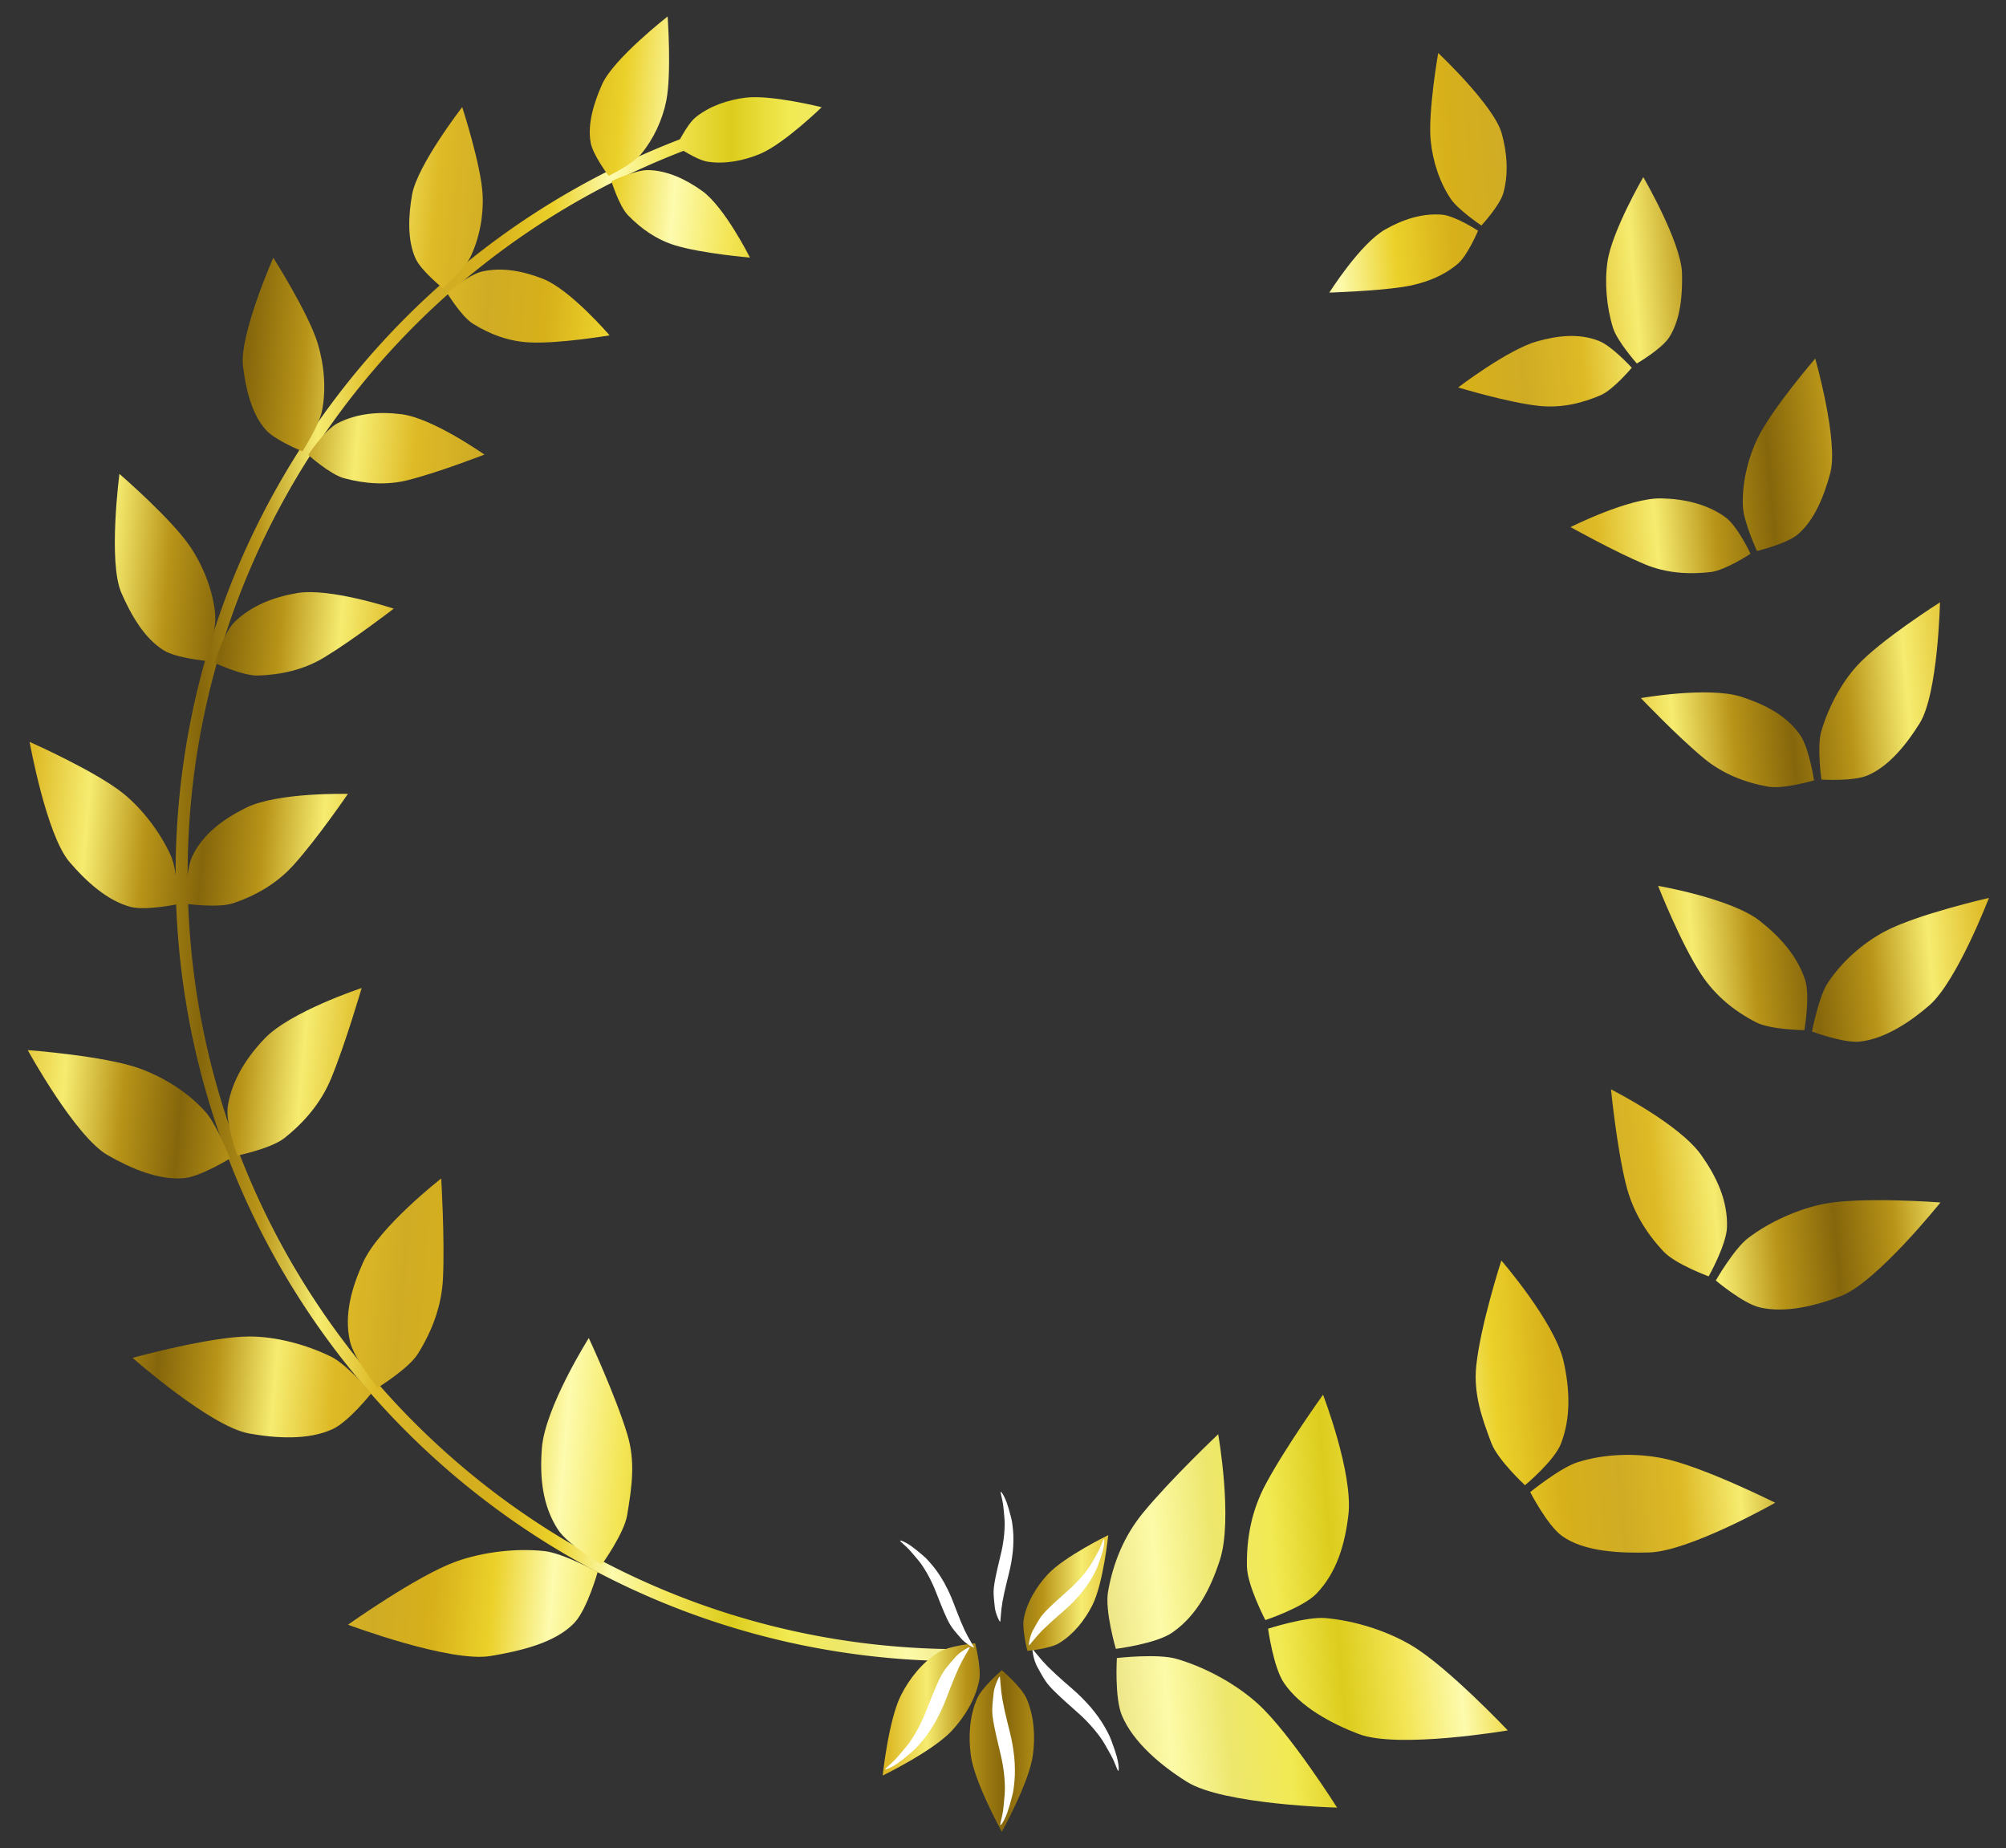
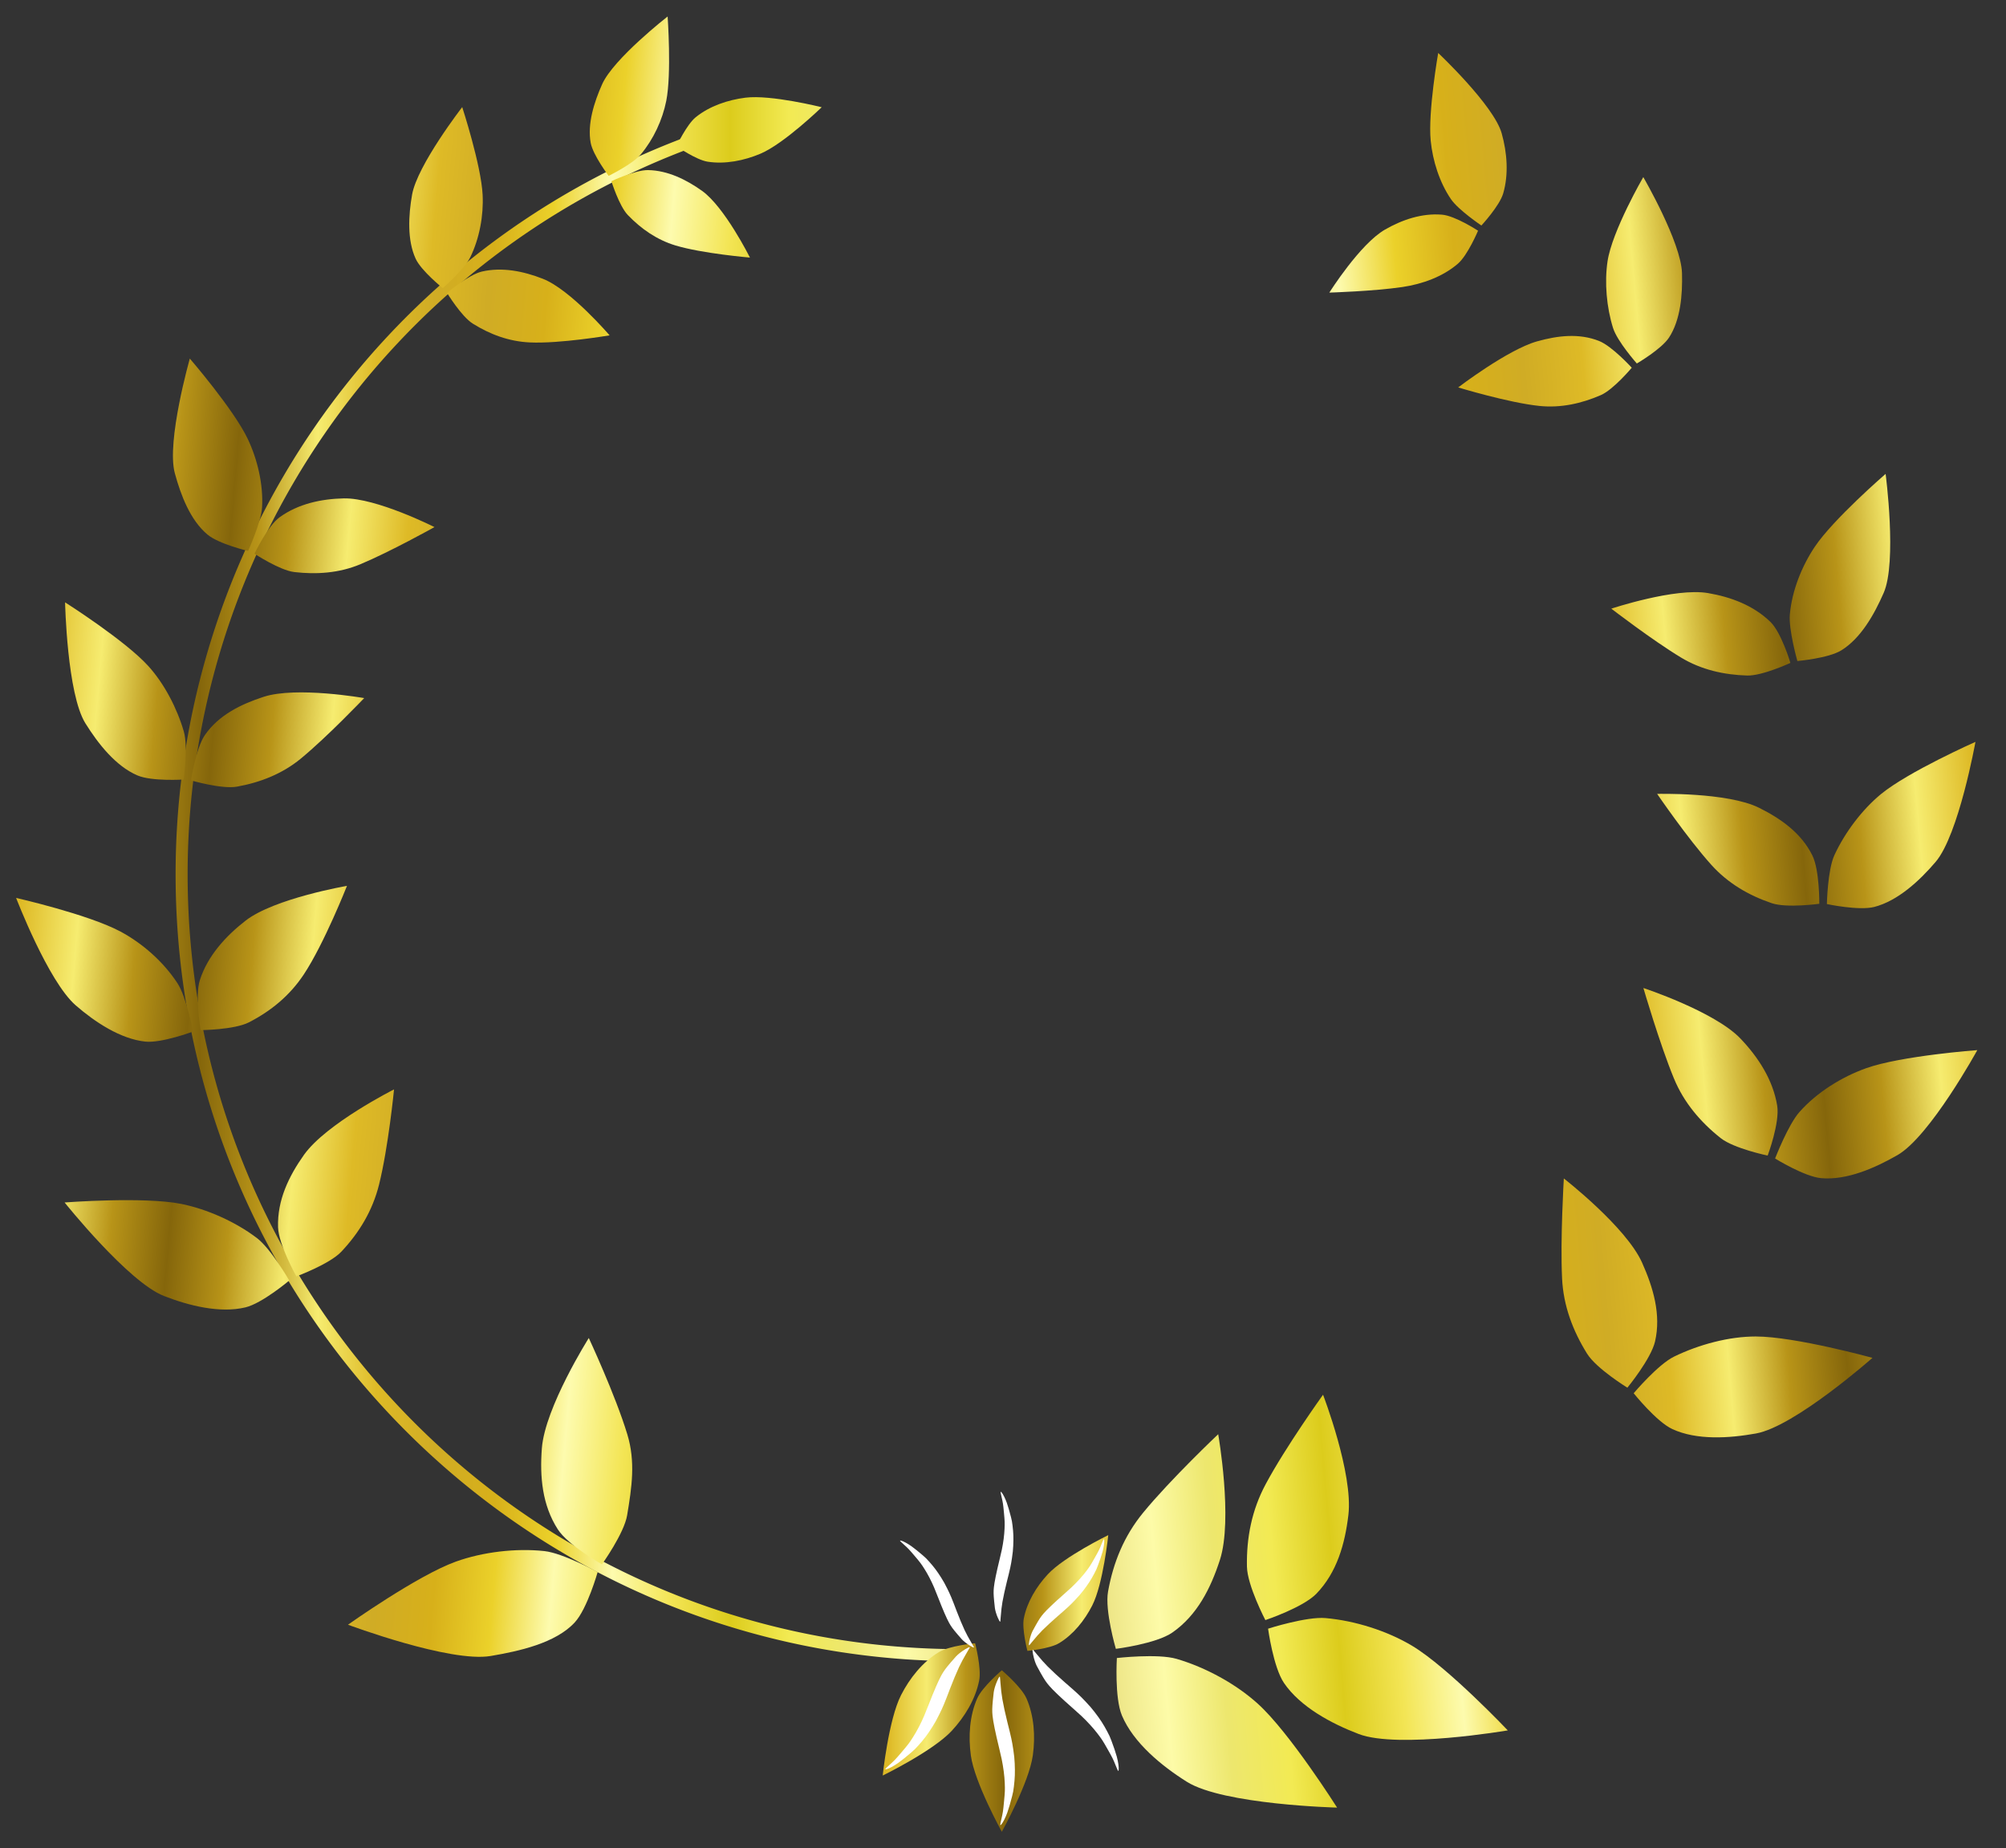
<svg xmlns="http://www.w3.org/2000/svg" xmlns:xlink="http://www.w3.org/1999/xlink" width="610" height="562" viewBox="0 0 161.396 148.696" version="1.1" id="svg916">
  <rect x="0" y="0" width="161.396" height="148.696" fill="#333333" stroke="none" />
  <title id="title1209">Gold Laurel Wreath</title>
  <defs id="defs910">
    <linearGradient id="linearGradient1093">
      <stop stop-color="#c4b81a" offset="0" id="stop1063" />
      <stop stop-color="#ebe281" offset="0.071" id="stop1065" />
      <stop stop-color="#fdfba8" offset="0.143" id="stop1067" />
      <stop stop-color="#ede76e" offset="0.214" id="stop1069" />
      <stop stop-color="#f2ea53" offset="0.286" id="stop1071" />
      <stop stop-color="#dccc1c" offset="0.357" id="stop1073" />
      <stop stop-color="#f3e555" offset="0.429" id="stop1075" />
      <stop stop-color="#fdfbae" offset="0.5" id="stop1077" />
      <stop stop-color="#ebd12a" offset="0.571" id="stop1079" />
      <stop stop-color="#d7b01a" offset="0.643" id="stop1081" />
      <stop stop-color="#d0ac25" offset="0.714" id="stop1083" />
      <stop stop-color="#deba26" offset="0.786" id="stop1085" />
      <stop stop-color="#f6ec70" offset="0.857" id="stop1087" />
      <stop stop-color="#b89418" offset="0.929" id="stop1089" />
      <stop stop-color="#85660b" offset="1" id="stop1091" />
    </linearGradient>
    <linearGradient spreadMethod="reflect" gradientUnits="userSpaceOnUse" y2="123.3" x2="101.765" y1="123.3" x1="65.471" id="linearGradient1139" xlink:href="#linearGradient1093" />
  </defs>
  <g style="fill:url(#linearGradient1139);fill-opacity:1;stroke-width:0.833" transform="matrix(1.2,0,0,1.2,-41.319,-74.356)" id="g3702">
    <g style="fill:url(#linearGradient1139);fill-opacity:1;stroke-width:0.546" id="g3236" transform="matrix(1.524,0,0,1.528,-107.26,-66.499)">
      <g style="fill:url(#linearGradient1139);fill-opacity:1;stroke-width:0.546" id="g3150">
        <path style="color:#000000;font-style:normal;font-variant:normal;font-weight:normal;font-stretch:normal;font-size:medium;line-height:normal;font-family:sans-serif;font-variant-ligatures:normal;font-variant-position:normal;font-variant-caps:normal;font-variant-numeric:normal;font-variant-alternates:normal;font-feature-settings:normal;text-indent:0;text-align:start;text-decoration:none;text-decoration-line:none;text-decoration-style:solid;text-decoration-color:#000000;letter-spacing:normal;word-spacing:normal;text-transform:none;writing-mode:lr-tb;direction:ltr;text-orientation:mixed;dominant-baseline:auto;baseline-shift:baseline;text-anchor:start;white-space:normal;shape-padding:0;clip-rule:nonzero;display:inline;overflow:visible;visibility:visible;opacity:1;isolation:auto;mix-blend-mode:normal;color-interpolation:sRGB;color-interpolation-filters:linearRGB;solid-color:#000000;solid-opacity:1;vector-effect:none;fill:url(#linearGradient1139);fill-opacity:1;fill-rule:nonzero;stroke:none;stroke-width:0.289;stroke-linecap:round;stroke-linejoin:round;stroke-miterlimit:4;stroke-dasharray:none;stroke-dashoffset:0;stroke-opacity:1;paint-order:stroke markers fill;color-rendering:auto;image-rendering:auto;shape-rendering:auto;text-rendering:auto;enable-background:accumulate" d="m 123.107,90.12 a 0.265,0.265 0 0 0 -0.096,0.018 c -13.427,5.079 -22.311,17.939 -22.311,32.295 0,19.066 15.462,34.528 34.528,34.528 a 0.265,0.265 0 1 0 0,-0.529 c -18.78,1e-5 -33.999,-15.219 -33.999,-33.999 1e-5,-14.137 8.746,-26.798 21.969,-31.8 a 0.265,0.265 0 0 0 -0.091,-0.513 z" id="path2979" />
        <g style="fill:url(#linearGradient1139);fill-opacity:1;stroke-width:0.546" id="g5350" transform="rotate(5,114.433,123.398)">
          <path style="opacity:1;fill:url(#linearGradient1139);fill-opacity:1;stroke:none;stroke-width:0.105;stroke-linecap:round;stroke-linejoin:round;stroke-miterlimit:4;stroke-dasharray:none;stroke-opacity:1;paint-order:stroke markers fill" d="m 125.814,162.542 c 0,0 4.973,-0.56 6.489,-1.706 1.051,-0.794 2.187,-1.906 2.589,-3.14 0.263,-0.808 0.003,-2.537 0.003,-2.537 0,0 -1.808,-0.048 -2.617,0.267 -1.235,0.481 -2.507,1.323 -3.395,2.282 -1.281,1.383 -3.068,4.834 -3.068,4.834 0,0 -5e-5,-1e-5 -5e-5,-1e-5 m 3.783,-16.777 c 0,0 -0.329,3.77 0.408,5.505 0.511,1.203 1.208,2.329 2.359,2.987 0.753,0.431 2.54,0.497 2.54,0.497 0,0 0.346,-1.714 0.123,-2.534 -0.34,-1.252 -0.915,-2.369 -1.837,-3.31 -1.33,-1.357 -3.593,-3.146 -3.593,-3.146 0,0 5e-5,1e-5 5e-5,1e-5" id="path3009" />
          <path style="opacity:1;fill:url(#linearGradient1139);fill-opacity:1;stroke:none;stroke-width:0.105;stroke-linecap:round;stroke-linejoin:round;stroke-miterlimit:4;stroke-dasharray:none;stroke-opacity:1;paint-order:stroke markers fill" d="m 118.951,84.253 c 0,0 -2.204,2.044 -2.61,3.21 -0.281,0.809 -0.506,1.797 -0.278,2.609 0.149,0.532 0.913,1.373 0.913,1.373 0,0 1.008,-0.605 1.331,-1.067 0.494,-0.706 0.815,-1.589 0.907,-2.434 0.133,-1.218 -0.263,-3.691 -0.263,-3.691 0,0 0,0 0,0 m 4.529,10.221 c 0,0 -1.3,-2.114 -2.357,-2.734 -0.733,-0.43 -1.58,-0.758 -2.44,-0.698 -0.563,0.039 -1.566,0.626 -1.566,0.626 0,0 0.432,1.052 0.848,1.415 0.636,0.554 1.364,0.971 2.202,1.147 1.209,0.253 3.312,0.245 3.312,0.245 0,0 1e-5,-1e-6 1e-5,-1e-6" id="path3011" />
          <path style="opacity:1;fill:url(#linearGradient1139);fill-opacity:1;stroke:none;stroke-width:0.105;stroke-linecap:round;stroke-linejoin:round;stroke-miterlimit:4;stroke-dasharray:none;stroke-opacity:1;paint-order:stroke markers fill" d="m 118.039,159.822 c 0,0 4.874,0.396 6.547,-0.413 2.8e-4,-1.3e-4 5.1e-4,-7.2e-4 7.7e-4,-8.2e-4 1.16,-0.561 2.459,-1.411 3.08,-2.518 0,0 1.2e-4,-5e-4 1.2e-4,-5e-4 0.407,-0.725 0.489,-2.433 0.489,-2.433 0,0 -5.1e-4,-1.2e-4 -5.1e-4,-1.2e-4 -0.025,-0.006 -1.732,-0.389 -2.561,-0.243 0,0 -6.4e-4,3.6e-4 -6.4e-4,3.6e-4 -1.277,0.226 -2.657,0.797 -3.692,1.548 0,0 -6.7e-4,3e-4 -6.7e-4,3e-4 -1.492,1.084 -3.862,4.059 -3.862,4.059 0,0 3e-5,-3e-5 3e-5,-3e-5 m 6.814,-15.38 c 0,0 -1.028,3.551 -0.651,5.356 0,0 3e-4,6.7e-4 3e-4,6.7e-4 0.262,1.251 0.719,2.459 1.697,3.31 0,0 3.6e-4,6.3e-4 3.6e-4,6.3e-4 0.636,0.553 2.316,0.956 2.342,0.962 0,0 5e-4,1.1e-4 5e-4,1.1e-4 0,0 0.659,-1.577 0.603,-2.407 0,0 1.2e-4,-5e-4 1.2e-4,-5e-4 -0.087,-1.266 -0.427,-2.447 -1.132,-3.525 0,0 -3.6e-4,-6.4e-4 -3.6e-4,-6.4e-4 -1.017,-1.556 -2.86,-3.696 -2.86,-3.696 0,0 0,0 0,0" id="path3013" />
          <path style="opacity:1;fill:url(#linearGradient1139);fill-opacity:1;stroke:none;stroke-width:0.105;stroke-linecap:round;stroke-linejoin:round;stroke-miterlimit:4;stroke-dasharray:none;stroke-opacity:1;paint-order:stroke markers fill" d="m 111.092,155.774 c 0,0 4.618,1.279 6.376,0.82 0,0 6.8e-4,-2.2e-4 6.8e-4,-2.2e-4 1.219,-0.318 2.793,-0.807 3.553,-1.789 0,0 6.6e-4,-3e-4 6.6e-4,-3e-4 0.497,-0.643 0.811,-2.288 0.811,-2.288 -0.022,-0.01 -1.589,-0.696 -2.413,-0.713 -2.8e-4,-1e-5 -8.6e-4,1e-5 -0.001,1e-5 -1.267,-0.026 -2.709,0.277 -3.844,0.801 0,0 -7.2e-4,1.6e-4 -7.2e-4,1.6e-4 -1.637,0.756 -4.482,3.17 -4.482,3.17 0,0 1e-5,1e-5 1e-5,1e-5 m 9.457,-13.454 c 0,0 -1.655,3.198 -1.635,5.001 0,0 1.6e-4,7.2e-4 1.6e-4,7.2e-4 0.013,1.25 0.232,2.478 1.009,3.48 1.8e-4,2.2e-4 7.4e-4,2.3e-4 8.9e-4,4.5e-4 0.505,0.651 2.044,1.351 2.067,1.36 0,0 0.853,-1.434 0.917,-2.244 0,0 -2.9e-4,-6.6e-4 -2.9e-4,-6.6e-4 0.097,-1.237 0.169,-2.371 -0.303,-3.539 0,0 -2.2e-4,-6.9e-4 -2.2e-4,-6.9e-4 -0.68,-1.685 -2.055,-4.058 -2.055,-4.058 0,0 -1e-5,0 -1e-5,0" id="path3015" />
          <path style="opacity:1;fill:url(#linearGradient1139);fill-opacity:1;stroke:none;stroke-width:0.105;stroke-linecap:round;stroke-linejoin:round;stroke-miterlimit:4;stroke-dasharray:none;stroke-opacity:1;paint-order:stroke markers fill" d="m 105.447,150.897 c 0.001,3.2e-4 3.943,1.795 5.715,1.689 0,0 7.3e-4,-8e-5 7.3e-4,-8e-5 1.229,-0.073 2.85,-0.265 3.764,-1.062 0,0 2.8e-4,-4.4e-4 2.8e-4,-4.4e-4 0.598,-0.522 1.219,-2.033 1.219,-2.033 -0.019,-0.012 -1.415,-0.952 -2.201,-1.125 0,0 -7.2e-4,8e-5 -7.2e-4,8e-5 -1.21,-0.266 -2.574,-0.186 -3.746,0.158 0,0 -7.3e-4,5e-5 -7.3e-4,5e-5 -1.69,0.496 -4.75,2.373 -4.75,2.373 0,0 -1e-5,-1e-5 -1e-5,-1e-5 m 11.078,-11.641 c 0,0 -2.102,2.895 -2.342,4.641 0,0 6e-5,7.3e-4 6e-5,7.3e-4 -0.166,1.21 -0.119,2.496 0.434,3.604 0,0 9e-5,7.3e-4 9e-5,7.3e-4 0.36,0.72 1.711,1.657 1.73,1.669 0,0 1.098,-1.209 1.313,-1.973 0,0 2.8e-4,-4.3e-4 2.8e-4,-4.3e-4 0.327,-1.167 0.597,-2.216 0.367,-3.425 0,0 -9e-5,-7.2e-4 -9e-5,-7.2e-4 -0.331,-1.744 -1.503,-4.514 -1.504,-4.516 0,0 0,0 0,0" id="path3017" />
-           <path style="opacity:1;fill:url(#linearGradient1139);fill-opacity:1;stroke:none;stroke-width:0.105;stroke-linecap:round;stroke-linejoin:round;stroke-miterlimit:4;stroke-dasharray:none;stroke-opacity:1;paint-order:stroke markers fill" d="m 100.632,144.936 c 0,0 3.667,2.705 5.394,2.859 0,0 0.001,3.7e-4 0.001,3.7e-4 1.197,0.107 2.622,0.074 3.649,-0.514 0,0 3.5e-4,-3.7e-4 3.5e-4,-3.7e-4 0.673,-0.386 1.556,-1.714 1.556,-1.714 -0.015,-0.014 -1.175,-1.165 -1.91,-1.446 0,0 -3.6e-4,-3.7e-4 -3.6e-4,-3.7e-4 -1.13,-0.431 -2.473,-0.67 -3.661,-0.566 0,0 -4.1e-4,3.2e-4 -4.1e-4,3.2e-4 -1.714,0.15 -5.028,1.381 -5.028,1.381 0,0 4e-5,6e-5 4e-5,6e-5 m 12.839,-9.024 c 0,0 -2.541,2.353 -3.106,3.978 -0.392,1.127 -0.643,2.343 -0.268,3.493 0,0 -2e-5,7.3e-4 -2e-5,7.3e-4 0.244,0.748 1.375,1.902 1.39,1.916 0,0 1.283,-0.948 1.635,-1.639 0,0 3.6e-4,-3.8e-4 3.6e-4,-3.8e-4 0.537,-1.055 0.856,-2.185 0.809,-3.386 0,0 -3.1e-4,-0.001 -3.1e-4,-0.001 -0.068,-1.732 -0.459,-4.361 -0.459,-4.361 0,0 -4e-5,-6e-5 -4e-5,-6e-5" id="path3019" />
          <path style="opacity:1;fill:url(#linearGradient1139);fill-opacity:1;stroke:none;stroke-width:0.105;stroke-linecap:round;stroke-linejoin:round;stroke-miterlimit:4;stroke-dasharray:none;stroke-opacity:1;paint-order:stroke markers fill" d="m 97.058,138.404 c 0,0 3.085,3.229 4.709,3.706 0,0 7.1e-4,1.5e-4 7.1e-4,1.5e-4 1.126,0.331 2.522,0.552 3.618,0.186 0,0 4.3e-4,-3e-4 4.3e-4,-3e-4 0.718,-0.24 1.817,-1.342 1.817,-1.342 -0.011,-0.016 -0.929,-1.321 -1.579,-1.73 0,0 -2.8e-4,-4.4e-4 -2.8e-4,-4.4e-4 -0.999,-0.629 -2.3,-1.077 -3.457,-1.204 -1.669,-0.182 -5.108,0.385 -5.108,0.385 0,0 -8e-6,-2e-5 -8e-6,-2e-5 m 14.004,-6.205 c 0,0 -2.845,1.757 -3.695,3.205 0,0 -4.6e-4,2.3e-4 -4.6e-4,2.3e-4 -0.589,1.004 -0.999,2.088 -0.86,3.26 0,0 -1.6e-4,7.2e-4 -1.6e-4,7.2e-4 0.091,0.763 0.981,2.065 0.992,2.081 0,0 1.409,-0.661 1.878,-1.255 0,0 4.2e-4,-2.9e-4 4.2e-4,-2.9e-4 0.716,-0.907 1.208,-1.911 1.393,-3.07 0,0 1.7e-4,-7e-4 1.7e-4,-7e-4 0.266,-1.671 0.293,-4.221 0.293,-4.221 0,0 0,2e-5 0,2e-5" id="path3021" />
          <path style="opacity:1;fill:url(#linearGradient1139);fill-opacity:1;stroke:none;stroke-width:0.105;stroke-linecap:round;stroke-linejoin:round;stroke-miterlimit:4;stroke-dasharray:none;stroke-opacity:1;paint-order:stroke markers fill" d="m 94.859,131.886 c 0,0 2.407,3.594 3.906,4.286 0,0 4.73e-4,-2.1e-4 4.73e-4,-2.1e-4 1.039,0.479 2.316,0.91 3.426,0.713 0.727,-0.129 1.945,-1.036 1.945,-1.036 0,0 -2.4e-4,-4.7e-4 -2.4e-4,-4.7e-4 -0.008,-0.015 -0.699,-1.423 -1.244,-1.938 0,0 -6.7e-4,-3e-4 -6.7e-4,-3e-4 -0.837,-0.791 -1.984,-1.371 -3.083,-1.657 0,0 -6.52e-4,-3.2e-4 -6.52e-4,-3.2e-4 -1.585,-0.413 -4.949,-0.366 -4.949,-0.366 0,0 8e-6,3e-5 8e-6,3e-5 m 14.397,-3.995 c 0,0 -3.031,1.301 -4.057,2.578 0,0 -3.3e-4,6.5e-4 -3.3e-4,6.5e-4 -0.711,0.885 -1.267,1.926 -1.356,3.074 0,0 1.8e-4,4.8e-4 1.8e-4,4.8e-4 -0.058,0.748 0.6,2.131 0.608,2.147 0,0 2.3e-4,4.6e-4 2.3e-4,4.6e-4 0,0 1.454,-0.437 1.992,-0.944 0,0 4.6e-4,-2.3e-4 4.6e-4,-2.3e-4 0.82,-0.773 1.477,-1.691 1.82,-2.783 0,0 4.7e-4,-2e-4 4.7e-4,-2e-4 0.495,-1.575 0.993,-4.072 0.993,-4.072 0,0 -1e-5,-3e-5 -1e-5,-3e-5" id="path3023" />
          <path style="opacity:1;fill:url(#linearGradient1139);fill-opacity:1;stroke:none;stroke-width:0.105;stroke-linecap:round;stroke-linejoin:round;stroke-miterlimit:4;stroke-dasharray:none;stroke-opacity:1;paint-order:stroke markers fill" d="m 93.768,125.278 c 0,0 1.719,3.522 3.022,4.467 0,0 6.16e-4,3.9e-4 6.16e-4,3.9e-4 0.903,0.655 2.087,1.297 3.185,1.318 0,0 1.39e-4,5e-4 1.39e-4,5e-4 0.72,0.014 2.056,-0.623 2.056,-0.623 -0.004,-0.015 -0.414,-1.479 -0.866,-2.053 0,0 -6.1e-4,-4e-4 -6.1e-4,-4e-4 -0.695,-0.882 -1.687,-1.612 -2.706,-2.044 0,0 -5.11e-4,9e-5 -5.11e-4,9e-5 -1.47,-0.624 -4.69,-1.065 -4.69,-1.065 0,0 -5e-6,-4e-5 -5e-6,-4e-5 m 14.453,-1.795 c 0,0 -3.139,0.824 -4.31,1.909 -0.812,0.752 -1.528,1.683 -1.777,2.777 0,0 1.2e-4,5e-4 1.2e-4,5e-4 -0.162,0.713 0.224,2.165 0.228,2.18 0,0 1.473,-0.143 2.083,-0.525 0,0 3.6e-4,-6.4e-4 3.6e-4,-6.4e-4 0.931,-0.585 1.689,-1.326 2.223,-2.305 0,0 3.9e-4,-6.1e-4 3.9e-4,-6.1e-4 0.771,-1.412 1.553,-4.035 1.553,-4.035 0,0 1e-5,4e-5 1e-5,4e-5" id="path3025" />
          <path style="opacity:1;fill:url(#linearGradient1139);fill-opacity:1;stroke:none;stroke-width:0.105;stroke-linecap:round;stroke-linejoin:round;stroke-miterlimit:4;stroke-dasharray:none;stroke-opacity:1;paint-order:stroke markers fill" d="m 93.763,118.407 c 0,0 1.086,3.998 2.206,5.095 0,0 5.53e-4,4.7e-4 5.53e-4,4.7e-4 0.776,0.761 1.8,1.553 2.855,1.73 0.691,0.116 2.07,-0.307 2.07,-0.307 0,0 -6e-5,-5.2e-4 -6e-5,-5.2e-4 -0.002,-0.014 -0.161,-1.486 -0.515,-2.105 0,0 -5.6e-4,-4.8e-4 -5.6e-4,-4.8e-4 -0.543,-0.949 -1.386,-1.885 -2.276,-2.493 -1.285,-0.877 -4.34,-1.92 -4.34,-1.92 0,0 -10e-7,1e-5 -10e-7,1e-5 m 14.149,1.053 c 0,0 -3.093,0.189 -4.419,1.001 0,0 -5.1e-4,-1e-5 -5.1e-4,-1e-5 -0.92,0.563 -1.752,1.269 -2.149,2.288 0,0 4e-5,5.2e-4 4e-5,5.2e-4 -0.258,0.664 -0.12,2.122 -0.118,2.135 0,0 6e-5,5.1e-4 6e-5,5.1e-4 0,0 1.44,0.072 2.082,-0.209 0,0 5.1e-4,-6e-5 5.1e-4,-6e-5 0.98,-0.43 1.843,-1.038 2.498,-1.905 0,0 4.8e-4,-5.5e-4 4.8e-4,-5.5e-4 0.945,-1.251 2.105,-3.31 2.105,-3.31 0,0 0,-1e-5 0,-1e-5" id="path3027" />
          <path style="opacity:1;fill:url(#linearGradient1139);fill-opacity:1;stroke:none;stroke-width:0.105;stroke-linecap:round;stroke-linejoin:round;stroke-miterlimit:4;stroke-dasharray:none;stroke-opacity:1;paint-order:stroke markers fill" d="m 94.784,112.172 c 0,0 0.434,3.993 1.354,5.211 0,0 5.16e-4,4e-5 5.16e-4,4e-5 0.638,0.844 1.492,1.754 2.483,2.077 0,0 5.16e-4,1e-5 5.16e-4,1e-5 0.649,0.211 2.037,0.002 2.037,0.002 2.2e-4,-0.012 0.075,-1.453 -0.177,-2.1 0,0 4e-5,-5.1e-4 4e-5,-5.1e-4 -0.386,-0.992 -1.035,-2.011 -1.805,-2.724 0,0 -5.09e-4,-9e-5 -5.09e-4,-9e-5 -1.111,-1.029 -3.893,-2.466 -3.893,-2.466 0,0 -10e-6,3e-5 -10e-6,3e-5 m 13.474,3.038 c 0,0 -3.016,-0.262 -4.41,0.33 0,0 -5.1e-4,-9e-5 -5.1e-4,-9e-5 -0.966,0.41 -1.897,0.968 -2.425,1.892 0,0 -5.6e-4,4.7e-4 -5.6e-4,4.7e-4 -0.345,0.602 -0.437,2.026 -0.437,2.038 0,0 1.376,0.277 2.035,0.099 1.006,-0.273 1.94,-0.733 2.696,-1.474 1.09,-1.068 2.543,-2.885 2.543,-2.885 0,0 10e-6,-4e-5 10e-6,-4e-5" id="path3029" />
          <path style="opacity:1;fill:url(#linearGradient1139);fill-opacity:1;stroke:none;stroke-width:0.105;stroke-linecap:round;stroke-linejoin:round;stroke-miterlimit:4;stroke-dasharray:none;stroke-opacity:1;paint-order:stroke markers fill" d="m 96.675,106.348 c 0,0 -0.17,3.893 0.541,5.196 0,0 5.06e-4,1.1e-4 5.06e-4,1.1e-4 0.493,0.903 1.174,1.898 2.081,2.35 0,0 5.09e-4,9e-5 5.09e-4,9e-5 0.594,0.296 1.96,0.295 1.96,0.295 0.002,-0.01 0.269,-1.399 0.152,-2.064 -0.18,-1.02 -0.704,-2.057 -1.344,-2.853 0,0 -3.3e-4,-6.5e-4 -3.3e-4,-6.5e-4 -0.923,-1.148 -3.39,-2.923 -3.39,-2.923 0,0 4e-6,0 4e-6,0 m 12.535,4.838 c 0,0 -2.872,-0.682 -4.297,-0.31 0,0 -1.6e-4,4.8e-4 -1.6e-4,4.8e-4 -0.988,0.258 -1.941,0.713 -2.62,1.494 0,0 -5e-4,-1.4e-4 -5e-4,-1.4e-4 -0.443,0.51 -0.721,1.863 -0.722,1.874 0,0 1.285,0.464 1.944,0.386 1.007,-0.119 1.983,-0.427 2.816,-1.031 1.201,-0.872 2.881,-2.413 2.881,-2.413 0,0 0,10e-6 0,10e-6" id="path3031" />
          <path style="opacity:1;fill:url(#linearGradient1139);fill-opacity:1;stroke:none;stroke-width:0.105;stroke-linecap:round;stroke-linejoin:round;stroke-miterlimit:4;stroke-dasharray:none;stroke-opacity:1;paint-order:stroke markers fill" d="m 99.319,101.037 c 0,0 -0.717,3.718 -0.218,5.072 0,0 4.84e-4,1.8e-4 4.84e-4,1.8e-4 0.346,0.939 0.856,1.989 1.664,2.553 0,0 4.9e-4,1.7e-4 4.9e-4,1.7e-4 0.529,0.369 1.842,0.562 1.842,0.562 0.003,-0.009 0.464,-1.304 0.446,-1.961 -0.029,-1.006 -0.385,-2.078 -0.888,-2.934 -0.724,-1.235 -2.848,-3.293 -2.848,-3.293 0,0 -2e-5,4e-5 -2e-5,4e-5 m 11.368,6.429 c 0,0 -2.663,-1.062 -4.086,-0.907 0,0 -4.6e-4,-2.3e-4 -4.6e-4,-2.3e-4 -0.987,0.108 -1.968,0.411 -2.732,1.065 -0.499,0.427 -0.965,1.688 -0.968,1.697 0,0 1.169,0.629 1.814,0.648 0.985,0.029 1.972,-0.128 2.859,-0.591 1.279,-0.668 3.114,-1.912 3.114,-1.912 0,0 2e-5,-3e-5 2e-5,-3e-5" id="path3033" />
-           <path style="opacity:1;fill:url(#linearGradient1139);fill-opacity:1;stroke:none;stroke-width:0.105;stroke-linecap:round;stroke-linejoin:round;stroke-miterlimit:4;stroke-dasharray:none;stroke-opacity:1;paint-order:stroke markers fill" d="m 102.592,96.311 c 0,0 -1.199,3.487 -0.912,4.858 0,0 2e-4,7e-4 2e-4,7e-4 0.199,0.951 0.543,2.034 1.239,2.69 0.456,0.43 1.691,0.801 1.691,0.801 0.003,-0.006 0.624,-1.19 0.699,-1.824 0,0 -1.5e-4,-7.2e-4 -1.5e-4,-7.2e-4 0.115,-0.971 -0.082,-2.055 -0.443,-2.949 0,0 3e-4,-4.17e-4 3e-4,-4.17e-4 -0.521,-1.289 -2.275,-3.576 -2.275,-3.576 0,0 2e-5,-2.3e-5 2e-5,-2.3e-5 m 10.006,7.795 c 0,0 -2.398,-1.394 -3.788,-1.447 0,0 -2.9e-4,4.2e-4 -2.9e-4,4.2e-4 -0.963,-0.037 -1.942,0.119 -2.769,0.639 0,0 -2.8e-4,4.4e-4 -2.8e-4,4.4e-4 -0.54,0.34 -1.16,1.49 -1.163,1.497 0,0 1.034,0.77 1.651,0.879 0.942,0.167 1.91,0.156 2.828,-0.164 0,0 2.6e-4,-4.5e-4 2.6e-4,-4.5e-4 1.323,-0.46 3.241,-1.405 3.241,-1.405 0,0 -2e-5,2e-5 -2e-5,2e-5" id="path3035" />
          <path style="opacity:1;fill:url(#linearGradient1139);fill-opacity:1;stroke:none;stroke-width:0.105;stroke-linecap:round;stroke-linejoin:round;stroke-miterlimit:4;stroke-dasharray:none;stroke-opacity:1;paint-order:stroke markers fill" d="m 106.16,92.446 c 0,0 -1.41,2.99 -1.329,4.347 0,0 9e-5,7.29e-4 9e-5,7.29e-4 0.056,0.941 0.241,2.037 0.816,2.766 0.377,0.477 1.509,1.009 1.509,1.009 0.003,-0.004 0.773,-1.039 0.907,-1.644 0,0 3.2e-4,-4.1e-4 3.2e-4,-4.1e-4 0.204,-0.927 0.205,-2.02 -0.013,-2.93 0,0 -2e-5,-7.31e-4 -2e-5,-7.31e-4 -0.315,-1.312 -1.89,-3.548 -1.89,-3.548 0,0 -10e-6,1.5e-5 -10e-6,1.5e-5 m 8.916,8.484 c 0,0 -2.311,-1.463 -3.637,-1.712 0,0 -3.6e-4,3.75e-4 -3.6e-4,3.75e-4 -0.919,-0.173 -1.864,-0.203 -2.713,0.221 0,0 -3.2e-4,4.1e-4 -3.2e-4,4.1e-4 -0.554,0.277 -1.328,1.291 -1.331,1.295 0,0 0.884,0.885 1.46,1.078 0,0 4.2e-4,2.9e-4 4.2e-4,2.9e-4 0.881,0.294 1.801,0.415 2.728,0.239 0,0 3.2e-4,-4.1e-4 3.2e-4,-4.1e-4 1.336,-0.254 3.494,-1.122 3.494,-1.122 0,0 2e-5,-2e-5 2e-5,-2e-5" id="path3037" />
          <path style="opacity:1;fill:url(#linearGradient1139);fill-opacity:1;stroke:none;stroke-width:0.105;stroke-linecap:round;stroke-linejoin:round;stroke-miterlimit:4;stroke-dasharray:none;stroke-opacity:1;paint-order:stroke markers fill" d="m 110.295,89.002 c 0,0 -1.745,2.706 -1.862,4.019 -0.081,0.91 -0.046,2.004 0.401,2.785 0.293,0.512 1.303,1.183 1.303,1.183 0.002,-0.003 0.875,-0.901 1.089,-1.463 0.328,-0.859 0.424,-1.865 0.3,-2.764 -0.178,-1.296 -1.231,-3.761 -1.231,-3.761 0,0 0,0 0,0 m 7.332,9.412 c 0,0 -1.887,-1.849 -3.142,-2.217 -0.87,-0.255 -1.824,-0.367 -2.699,-0.082 -0.572,0.186 -1.444,1.065 -1.446,1.067 0,0 0.721,0.976 1.246,1.243 0,0 3.8e-4,3.57e-4 3.8e-4,3.57e-4 0.802,0.408 1.651,0.64 2.565,0.604 1.317,-0.052 3.476,-0.616 3.476,-0.616 0,0 0,0 0,0" id="path3039" />
          <path style="opacity:1;fill:url(#linearGradient1139);fill-opacity:1;stroke:none;stroke-width:0.105;stroke-linecap:round;stroke-linejoin:round;stroke-miterlimit:4;stroke-dasharray:none;stroke-opacity:1;paint-order:stroke markers fill" d="m 114.675,86.233 c 0,0 -2.238,2.502 -2.476,3.756 -0.165,0.87 -0.153,1.82 0.163,2.632 0.207,0.532 1.079,1.32 1.079,1.32 10e-4,-0.001 0.948,-0.762 1.234,-1.27 0.437,-0.776 0.654,-1.754 0.663,-2.632 0.014,-1.267 -0.664,-3.806 -0.664,-3.806 0,0 0,0 0,0 m 5.688,10.058 c 0,0 -1.529,-2.009 -2.679,-2.54 -0.797,-0.368 -1.678,-0.583 -2.556,-0.435 -0.575,0.097 -1.518,0.839 -1.52,0.84 0,0 0.55,1.038 1.015,1.369 0.71,0.506 1.629,0.75 2.512,0.802 1.274,0.076 3.227,-0.036 3.227,-0.036 0,0 0,0 0,0" id="path3041" />
        </g>
        <path id="path1499" d="m 125.768,88.358 c -0.776,0.098 -1.576,0.367 -2.185,0.857 -0.399,0.321 -0.849,1.274 -0.849,1.274 0,0 0.867,0.6 1.373,0.678 0.772,0.12 1.6,-0.047 2.321,-0.35 1.04,-0.438 2.696,-2.04 2.696,-2.04 0,0 -2.235,-0.559 -3.355,-0.419 z" style="opacity:1;fill:url(#linearGradient1139);fill-opacity:1;stroke:none;stroke-width:0.105;stroke-linecap:round;stroke-linejoin:round;stroke-miterlimit:4;stroke-dasharray:none;stroke-opacity:1;paint-order:stroke markers fill" />
      </g>
      <g style="fill:url(#linearGradient1139);fill-opacity:1;stroke-width:0.546" transform="matrix(-1,0,0,1,274.159,0)" id="g3192">
        <path id="path3152" d="m 123.107,90.12 a 0.265,0.265 0 0 0 -0.096,0.018 c -13.427,5.079 -22.311,17.939 -22.311,32.295 0,19.066 15.462,34.528 34.528,34.528 a 0.265,0.265 0 1 0 0,-0.529 c -18.78,1e-5 -33.999,-15.219 -33.999,-33.999 1e-5,-14.137 8.746,-26.798 21.969,-31.8 a 0.265,0.265 0 0 0 -0.091,-0.513 z" style="color:#000000;font-style:normal;font-variant:normal;font-weight:normal;font-stretch:normal;font-size:medium;line-height:normal;font-family:sans-serif;font-variant-ligatures:normal;font-variant-position:normal;font-variant-caps:normal;font-variant-numeric:normal;font-variant-alternates:normal;font-feature-settings:normal;text-indent:0;text-align:start;text-decoration:none;text-decoration-line:none;text-decoration-style:solid;text-decoration-color:#000000;letter-spacing:normal;word-spacing:normal;text-transform:none;writing-mode:lr-tb;direction:ltr;text-orientation:mixed;dominant-baseline:auto;baseline-shift:baseline;text-anchor:start;white-space:normal;shape-padding:0;clip-rule:nonzero;display:inline;overflow:visible;visibility:visible;opacity:1;isolation:auto;mix-blend-mode:normal;color-interpolation:sRGB;color-interpolation-filters:linearRGB;solid-color:#000000;solid-opacity:1;vector-effect:none;fill:url(#linearGradient1139);fill-opacity:1;fill-rule:nonzero;stroke:none;stroke-width:0.289;stroke-linecap:round;stroke-linejoin:round;stroke-miterlimit:4;stroke-dasharray:none;stroke-dashoffset:0;stroke-opacity:1;paint-order:stroke markers fill;color-rendering:auto;image-rendering:auto;shape-rendering:auto;text-rendering:auto;enable-background:accumulate" />
        <g style="fill:url(#linearGradient1139);fill-opacity:1;stroke-width:0.546" transform="rotate(5,114.433,123.398)" id="g3188">
          <path id="path3154" d="m 125.814,162.542 c 0,0 4.973,-0.56 6.489,-1.706 1.051,-0.794 2.187,-1.906 2.589,-3.14 0.263,-0.808 0.003,-2.537 0.003,-2.537 0,0 -1.808,-0.048 -2.617,0.267 -1.235,0.481 -2.507,1.323 -3.395,2.282 -1.281,1.383 -3.068,4.834 -3.068,4.834 0,0 -5e-5,-1e-5 -5e-5,-1e-5 m 3.783,-16.777 c 0,0 -0.329,3.77 0.408,5.505 0.511,1.203 1.208,2.329 2.359,2.987 0.753,0.431 2.54,0.497 2.54,0.497 0,0 0.346,-1.714 0.123,-2.534 -0.34,-1.252 -0.915,-2.369 -1.837,-3.31 -1.33,-1.357 -3.593,-3.146 -3.593,-3.146 0,0 5e-5,1e-5 5e-5,1e-5" style="opacity:1;fill:url(#linearGradient1139);fill-opacity:1;stroke:none;stroke-width:0.105;stroke-linecap:round;stroke-linejoin:round;stroke-miterlimit:4;stroke-dasharray:none;stroke-opacity:1;paint-order:stroke markers fill" />
          <path id="path3156" d="m 118.951,84.253 c 0,0 -2.204,2.044 -2.61,3.21 -0.281,0.809 -0.506,1.797 -0.278,2.609 0.149,0.532 0.913,1.373 0.913,1.373 0,0 1.008,-0.605 1.331,-1.067 0.494,-0.706 0.815,-1.589 0.907,-2.434 0.133,-1.218 -0.263,-3.691 -0.263,-3.691 0,0 0,0 0,0 m 4.529,10.221 c 0,0 -1.3,-2.114 -2.357,-2.734 -0.733,-0.43 -1.58,-0.758 -2.44,-0.698 -0.563,0.039 -1.566,0.626 -1.566,0.626 0,0 0.432,1.052 0.848,1.415 0.636,0.554 1.364,0.971 2.202,1.147 1.209,0.253 3.312,0.245 3.312,0.245 0,0 1e-5,-1e-6 1e-5,-1e-6" style="opacity:1;fill:url(#linearGradient1139);fill-opacity:1;stroke:none;stroke-width:0.105;stroke-linecap:round;stroke-linejoin:round;stroke-miterlimit:4;stroke-dasharray:none;stroke-opacity:1;paint-order:stroke markers fill" />
          <path id="path3158" d="m 118.039,159.822 c 0,0 4.874,0.396 6.547,-0.413 2.8e-4,-1.3e-4 5.1e-4,-7.2e-4 7.7e-4,-8.2e-4 1.16,-0.561 2.459,-1.411 3.08,-2.518 0,0 1.2e-4,-5e-4 1.2e-4,-5e-4 0.407,-0.725 0.489,-2.433 0.489,-2.433 0,0 -5.1e-4,-1.2e-4 -5.1e-4,-1.2e-4 -0.025,-0.006 -1.732,-0.389 -2.561,-0.243 0,0 -6.4e-4,3.6e-4 -6.4e-4,3.6e-4 -1.277,0.226 -2.657,0.797 -3.692,1.548 0,0 -6.7e-4,3e-4 -6.7e-4,3e-4 -1.492,1.084 -3.862,4.059 -3.862,4.059 0,0 3e-5,-3e-5 3e-5,-3e-5 m 6.814,-15.38 c 0,0 -1.028,3.551 -0.651,5.356 0,0 3e-4,6.7e-4 3e-4,6.7e-4 0.262,1.251 0.719,2.459 1.697,3.31 0,0 3.6e-4,6.3e-4 3.6e-4,6.3e-4 0.636,0.553 2.316,0.956 2.342,0.962 0,0 5e-4,1.1e-4 5e-4,1.1e-4 0,0 0.659,-1.577 0.603,-2.407 0,0 1.2e-4,-5e-4 1.2e-4,-5e-4 -0.087,-1.266 -0.427,-2.447 -1.132,-3.525 0,0 -3.6e-4,-6.4e-4 -3.6e-4,-6.4e-4 -1.017,-1.556 -2.86,-3.696 -2.86,-3.696 0,0 0,0 0,0" style="opacity:1;fill:url(#linearGradient1139);fill-opacity:1;stroke:none;stroke-width:0.105;stroke-linecap:round;stroke-linejoin:round;stroke-miterlimit:4;stroke-dasharray:none;stroke-opacity:1;paint-order:stroke markers fill" />
          <path id="path3160" d="m 111.092,155.774 c 0,0 4.618,1.279 6.376,0.82 0,0 6.8e-4,-2.2e-4 6.8e-4,-2.2e-4 1.219,-0.318 2.793,-0.807 3.553,-1.789 0,0 6.6e-4,-3e-4 6.6e-4,-3e-4 0.497,-0.643 0.811,-2.288 0.811,-2.288 -0.022,-0.01 -1.589,-0.696 -2.413,-0.713 -2.8e-4,-1e-5 -8.6e-4,1e-5 -0.001,1e-5 -1.267,-0.026 -2.709,0.277 -3.844,0.801 0,0 -7.2e-4,1.6e-4 -7.2e-4,1.6e-4 -1.637,0.756 -4.482,3.17 -4.482,3.17 0,0 1e-5,1e-5 1e-5,1e-5 m 9.457,-13.454 c 0,0 -1.655,3.198 -1.635,5.001 0,0 1.6e-4,7.2e-4 1.6e-4,7.2e-4 0.013,1.25 0.232,2.478 1.009,3.48 1.8e-4,2.2e-4 7.4e-4,2.3e-4 8.9e-4,4.5e-4 0.505,0.651 2.044,1.351 2.067,1.36 0,0 0.853,-1.434 0.917,-2.244 0,0 -2.9e-4,-6.6e-4 -2.9e-4,-6.6e-4 0.097,-1.237 0.169,-2.371 -0.303,-3.539 0,0 -2.2e-4,-6.9e-4 -2.2e-4,-6.9e-4 -0.68,-1.685 -2.055,-4.058 -2.055,-4.058 0,0 -1e-5,0 -1e-5,0" style="opacity:1;fill:url(#linearGradient1139);fill-opacity:1;stroke:none;stroke-width:0.105;stroke-linecap:round;stroke-linejoin:round;stroke-miterlimit:4;stroke-dasharray:none;stroke-opacity:1;paint-order:stroke markers fill" />
-           <path id="path3162" d="m 105.447,150.897 c 0.001,3.2e-4 3.943,1.795 5.715,1.689 0,0 7.3e-4,-8e-5 7.3e-4,-8e-5 1.229,-0.073 2.85,-0.265 3.764,-1.062 0,0 2.8e-4,-4.4e-4 2.8e-4,-4.4e-4 0.598,-0.522 1.219,-2.033 1.219,-2.033 -0.019,-0.012 -1.415,-0.952 -2.201,-1.125 0,0 -7.2e-4,8e-5 -7.2e-4,8e-5 -1.21,-0.266 -2.574,-0.186 -3.746,0.158 0,0 -7.3e-4,5e-5 -7.3e-4,5e-5 -1.69,0.496 -4.75,2.373 -4.75,2.373 0,0 -1e-5,-1e-5 -1e-5,-1e-5 m 11.078,-11.641 c 0,0 -2.102,2.895 -2.342,4.641 0,0 6e-5,7.3e-4 6e-5,7.3e-4 -0.166,1.21 -0.119,2.496 0.434,3.604 0,0 9e-5,7.3e-4 9e-5,7.3e-4 0.36,0.72 1.711,1.657 1.73,1.669 0,0 1.098,-1.209 1.313,-1.973 0,0 2.8e-4,-4.3e-4 2.8e-4,-4.3e-4 0.327,-1.167 0.597,-2.216 0.367,-3.425 0,0 -9e-5,-7.2e-4 -9e-5,-7.2e-4 -0.331,-1.744 -1.503,-4.514 -1.504,-4.516 0,0 0,0 0,0" style="opacity:1;fill:url(#linearGradient1139);fill-opacity:1;stroke:none;stroke-width:0.105;stroke-linecap:round;stroke-linejoin:round;stroke-miterlimit:4;stroke-dasharray:none;stroke-opacity:1;paint-order:stroke markers fill" />
          <path id="path3164" d="m 100.632,144.936 c 0,0 3.667,2.705 5.394,2.859 0,0 0.001,3.7e-4 0.001,3.7e-4 1.197,0.107 2.622,0.074 3.649,-0.514 0,0 3.5e-4,-3.7e-4 3.5e-4,-3.7e-4 0.673,-0.386 1.556,-1.714 1.556,-1.714 -0.015,-0.014 -1.175,-1.165 -1.91,-1.446 0,0 -3.6e-4,-3.7e-4 -3.6e-4,-3.7e-4 -1.13,-0.431 -2.473,-0.67 -3.661,-0.566 0,0 -4.1e-4,3.2e-4 -4.1e-4,3.2e-4 -1.714,0.15 -5.028,1.381 -5.028,1.381 0,0 4e-5,6e-5 4e-5,6e-5 m 12.839,-9.024 c 0,0 -2.541,2.353 -3.106,3.978 -0.392,1.127 -0.643,2.343 -0.268,3.493 0,0 -2e-5,7.3e-4 -2e-5,7.3e-4 0.244,0.748 1.375,1.902 1.39,1.916 0,0 1.283,-0.948 1.635,-1.639 0,0 3.6e-4,-3.8e-4 3.6e-4,-3.8e-4 0.537,-1.055 0.856,-2.185 0.809,-3.386 0,0 -3.1e-4,-0.001 -3.1e-4,-0.001 -0.068,-1.732 -0.459,-4.361 -0.459,-4.361 0,0 -4e-5,-6e-5 -4e-5,-6e-5" style="opacity:1;fill:url(#linearGradient1139);fill-opacity:1;stroke:none;stroke-width:0.105;stroke-linecap:round;stroke-linejoin:round;stroke-miterlimit:4;stroke-dasharray:none;stroke-opacity:1;paint-order:stroke markers fill" />
          <path id="path3166" d="m 97.058,138.404 c 0,0 3.085,3.229 4.709,3.706 0,0 7.1e-4,1.5e-4 7.1e-4,1.5e-4 1.126,0.331 2.522,0.552 3.618,0.186 0,0 4.3e-4,-3e-4 4.3e-4,-3e-4 0.718,-0.24 1.817,-1.342 1.817,-1.342 -0.011,-0.016 -0.929,-1.321 -1.579,-1.73 0,0 -2.8e-4,-4.4e-4 -2.8e-4,-4.4e-4 -0.999,-0.629 -2.3,-1.077 -3.457,-1.204 -1.669,-0.182 -5.108,0.385 -5.108,0.385 0,0 -8e-6,-2e-5 -8e-6,-2e-5 m 14.004,-6.205 c 0,0 -2.845,1.757 -3.695,3.205 0,0 -4.6e-4,2.3e-4 -4.6e-4,2.3e-4 -0.589,1.004 -0.999,2.088 -0.86,3.26 0,0 -1.6e-4,7.2e-4 -1.6e-4,7.2e-4 0.091,0.763 0.981,2.065 0.992,2.081 0,0 1.409,-0.661 1.878,-1.255 0,0 4.2e-4,-2.9e-4 4.2e-4,-2.9e-4 0.716,-0.907 1.208,-1.911 1.393,-3.07 0,0 1.7e-4,-7e-4 1.7e-4,-7e-4 0.266,-1.671 0.293,-4.221 0.293,-4.221 0,0 0,2e-5 0,2e-5" style="opacity:1;fill:url(#linearGradient1139);fill-opacity:1;stroke:none;stroke-width:0.105;stroke-linecap:round;stroke-linejoin:round;stroke-miterlimit:4;stroke-dasharray:none;stroke-opacity:1;paint-order:stroke markers fill" />
          <path id="path3168" d="m 94.859,131.886 c 0,0 2.407,3.594 3.906,4.286 0,0 4.73e-4,-2.1e-4 4.73e-4,-2.1e-4 1.039,0.479 2.316,0.91 3.426,0.713 0.727,-0.129 1.945,-1.036 1.945,-1.036 0,0 -2.4e-4,-4.7e-4 -2.4e-4,-4.7e-4 -0.008,-0.015 -0.699,-1.423 -1.244,-1.938 0,0 -6.7e-4,-3e-4 -6.7e-4,-3e-4 -0.837,-0.791 -1.984,-1.371 -3.083,-1.657 0,0 -6.52e-4,-3.2e-4 -6.52e-4,-3.2e-4 -1.585,-0.413 -4.949,-0.366 -4.949,-0.366 0,0 8e-6,3e-5 8e-6,3e-5 m 14.397,-3.995 c 0,0 -3.031,1.301 -4.057,2.578 0,0 -3.3e-4,6.5e-4 -3.3e-4,6.5e-4 -0.711,0.885 -1.267,1.926 -1.356,3.074 0,0 1.8e-4,4.8e-4 1.8e-4,4.8e-4 -0.058,0.748 0.6,2.131 0.608,2.147 0,0 2.3e-4,4.6e-4 2.3e-4,4.6e-4 0,0 1.454,-0.437 1.992,-0.944 0,0 4.6e-4,-2.3e-4 4.6e-4,-2.3e-4 0.82,-0.773 1.477,-1.691 1.82,-2.783 0,0 4.7e-4,-2e-4 4.7e-4,-2e-4 0.495,-1.575 0.993,-4.072 0.993,-4.072 0,0 -1e-5,-3e-5 -1e-5,-3e-5" style="opacity:1;fill:url(#linearGradient1139);fill-opacity:1;stroke:none;stroke-width:0.105;stroke-linecap:round;stroke-linejoin:round;stroke-miterlimit:4;stroke-dasharray:none;stroke-opacity:1;paint-order:stroke markers fill" />
          <path id="path3170" d="m 93.768,125.278 c 0,0 1.719,3.522 3.022,4.467 0,0 6.16e-4,3.9e-4 6.16e-4,3.9e-4 0.903,0.655 2.087,1.297 3.185,1.318 0,0 1.39e-4,5e-4 1.39e-4,5e-4 0.72,0.014 2.056,-0.623 2.056,-0.623 -0.004,-0.015 -0.414,-1.479 -0.866,-2.053 0,0 -6.1e-4,-4e-4 -6.1e-4,-4e-4 -0.695,-0.882 -1.687,-1.612 -2.706,-2.044 0,0 -5.11e-4,9e-5 -5.11e-4,9e-5 -1.47,-0.624 -4.69,-1.065 -4.69,-1.065 0,0 -5e-6,-4e-5 -5e-6,-4e-5 m 14.453,-1.795 c 0,0 -3.139,0.824 -4.31,1.909 -0.812,0.752 -1.528,1.683 -1.777,2.777 0,0 1.2e-4,5e-4 1.2e-4,5e-4 -0.162,0.713 0.224,2.165 0.228,2.18 0,0 1.473,-0.143 2.083,-0.525 0,0 3.6e-4,-6.4e-4 3.6e-4,-6.4e-4 0.931,-0.585 1.689,-1.326 2.223,-2.305 0,0 3.9e-4,-6.1e-4 3.9e-4,-6.1e-4 0.771,-1.412 1.553,-4.035 1.553,-4.035 0,0 1e-5,4e-5 1e-5,4e-5" style="opacity:1;fill:url(#linearGradient1139);fill-opacity:1;stroke:none;stroke-width:0.105;stroke-linecap:round;stroke-linejoin:round;stroke-miterlimit:4;stroke-dasharray:none;stroke-opacity:1;paint-order:stroke markers fill" />
          <path id="path3172" d="m 93.763,118.407 c 0,0 1.086,3.998 2.206,5.095 0,0 5.53e-4,4.7e-4 5.53e-4,4.7e-4 0.776,0.761 1.8,1.553 2.855,1.73 0.691,0.116 2.07,-0.307 2.07,-0.307 0,0 -6e-5,-5.2e-4 -6e-5,-5.2e-4 -0.002,-0.014 -0.161,-1.486 -0.515,-2.105 0,0 -5.6e-4,-4.8e-4 -5.6e-4,-4.8e-4 -0.543,-0.949 -1.386,-1.885 -2.276,-2.493 -1.285,-0.877 -4.34,-1.92 -4.34,-1.92 0,0 -10e-7,1e-5 -10e-7,1e-5 m 14.149,1.053 c 0,0 -3.093,0.189 -4.419,1.001 0,0 -5.1e-4,-1e-5 -5.1e-4,-1e-5 -0.92,0.563 -1.752,1.269 -2.149,2.288 0,0 4e-5,5.2e-4 4e-5,5.2e-4 -0.258,0.664 -0.12,2.122 -0.118,2.135 0,0 6e-5,5.1e-4 6e-5,5.1e-4 0,0 1.44,0.072 2.082,-0.209 0,0 5.1e-4,-6e-5 5.1e-4,-6e-5 0.98,-0.43 1.843,-1.038 2.498,-1.905 0,0 4.8e-4,-5.5e-4 4.8e-4,-5.5e-4 0.945,-1.251 2.105,-3.31 2.105,-3.31 0,0 0,-1e-5 0,-1e-5" style="opacity:1;fill:url(#linearGradient1139);fill-opacity:1;stroke:none;stroke-width:0.105;stroke-linecap:round;stroke-linejoin:round;stroke-miterlimit:4;stroke-dasharray:none;stroke-opacity:1;paint-order:stroke markers fill" />
          <path id="path3174" d="m 94.784,112.172 c 0,0 0.434,3.993 1.354,5.211 0,0 5.16e-4,4e-5 5.16e-4,4e-5 0.638,0.844 1.492,1.754 2.483,2.077 0,0 5.16e-4,1e-5 5.16e-4,1e-5 0.649,0.211 2.037,0.002 2.037,0.002 2.2e-4,-0.012 0.075,-1.453 -0.177,-2.1 0,0 4e-5,-5.1e-4 4e-5,-5.1e-4 -0.386,-0.992 -1.035,-2.011 -1.805,-2.724 0,0 -5.09e-4,-9e-5 -5.09e-4,-9e-5 -1.111,-1.029 -3.893,-2.466 -3.893,-2.466 0,0 -10e-6,3e-5 -10e-6,3e-5 m 13.474,3.038 c 0,0 -3.016,-0.262 -4.41,0.33 0,0 -5.1e-4,-9e-5 -5.1e-4,-9e-5 -0.966,0.41 -1.897,0.968 -2.425,1.892 0,0 -5.6e-4,4.7e-4 -5.6e-4,4.7e-4 -0.345,0.602 -0.437,2.026 -0.437,2.038 0,0 1.376,0.277 2.035,0.099 1.006,-0.273 1.94,-0.733 2.696,-1.474 1.09,-1.068 2.543,-2.885 2.543,-2.885 0,0 10e-6,-4e-5 10e-6,-4e-5" style="opacity:1;fill:url(#linearGradient1139);fill-opacity:1;stroke:none;stroke-width:0.105;stroke-linecap:round;stroke-linejoin:round;stroke-miterlimit:4;stroke-dasharray:none;stroke-opacity:1;paint-order:stroke markers fill" />
          <path id="path3176" d="m 96.675,106.348 c 0,0 -0.17,3.893 0.541,5.196 0,0 5.06e-4,1.1e-4 5.06e-4,1.1e-4 0.493,0.903 1.174,1.898 2.081,2.35 0,0 5.09e-4,9e-5 5.09e-4,9e-5 0.594,0.296 1.96,0.295 1.96,0.295 0.002,-0.01 0.269,-1.399 0.152,-2.064 -0.18,-1.02 -0.704,-2.057 -1.344,-2.853 0,0 -3.3e-4,-6.5e-4 -3.3e-4,-6.5e-4 -0.923,-1.148 -3.39,-2.923 -3.39,-2.923 0,0 4e-6,0 4e-6,0 m 12.535,4.838 c 0,0 -2.872,-0.682 -4.297,-0.31 0,0 -1.6e-4,4.8e-4 -1.6e-4,4.8e-4 -0.988,0.258 -1.941,0.713 -2.62,1.494 0,0 -5e-4,-1.4e-4 -5e-4,-1.4e-4 -0.443,0.51 -0.721,1.863 -0.722,1.874 0,0 1.285,0.464 1.944,0.386 1.007,-0.119 1.983,-0.427 2.816,-1.031 1.201,-0.872 2.881,-2.413 2.881,-2.413 0,0 0,10e-6 0,10e-6" style="opacity:1;fill:url(#linearGradient1139);fill-opacity:1;stroke:none;stroke-width:0.105;stroke-linecap:round;stroke-linejoin:round;stroke-miterlimit:4;stroke-dasharray:none;stroke-opacity:1;paint-order:stroke markers fill" />
-           <path id="path3178" d="m 99.319,101.037 c 0,0 -0.717,3.718 -0.218,5.072 0,0 4.84e-4,1.8e-4 4.84e-4,1.8e-4 0.346,0.939 0.856,1.989 1.664,2.553 0,0 4.9e-4,1.7e-4 4.9e-4,1.7e-4 0.529,0.369 1.842,0.562 1.842,0.562 0.003,-0.009 0.464,-1.304 0.446,-1.961 -0.029,-1.006 -0.385,-2.078 -0.888,-2.934 -0.724,-1.235 -2.848,-3.293 -2.848,-3.293 0,0 -2e-5,4e-5 -2e-5,4e-5 m 11.368,6.429 c 0,0 -2.663,-1.062 -4.086,-0.907 0,0 -4.6e-4,-2.3e-4 -4.6e-4,-2.3e-4 -0.987,0.108 -1.968,0.411 -2.732,1.065 -0.499,0.427 -0.965,1.688 -0.968,1.697 0,0 1.169,0.629 1.814,0.648 0.985,0.029 1.972,-0.128 2.859,-0.591 1.279,-0.668 3.114,-1.912 3.114,-1.912 0,0 2e-5,-3e-5 2e-5,-3e-5" style="opacity:1;fill:url(#linearGradient1139);fill-opacity:1;stroke:none;stroke-width:0.105;stroke-linecap:round;stroke-linejoin:round;stroke-miterlimit:4;stroke-dasharray:none;stroke-opacity:1;paint-order:stroke markers fill" />
          <path id="path3180" d="m 102.592,96.311 c 0,0 -1.199,3.487 -0.912,4.858 0,0 2e-4,7e-4 2e-4,7e-4 0.199,0.951 0.543,2.034 1.239,2.69 0.456,0.43 1.691,0.801 1.691,0.801 0.003,-0.006 0.624,-1.19 0.699,-1.824 0,0 -1.5e-4,-7.2e-4 -1.5e-4,-7.2e-4 0.115,-0.971 -0.082,-2.055 -0.443,-2.949 0,0 3e-4,-4.17e-4 3e-4,-4.17e-4 -0.521,-1.289 -2.275,-3.576 -2.275,-3.576 0,0 2e-5,-2.3e-5 2e-5,-2.3e-5 m 10.006,7.795 c 0,0 -2.398,-1.394 -3.788,-1.447 0,0 -2.9e-4,4.2e-4 -2.9e-4,4.2e-4 -0.963,-0.037 -1.942,0.119 -2.769,0.639 0,0 -2.8e-4,4.4e-4 -2.8e-4,4.4e-4 -0.54,0.34 -1.16,1.49 -1.163,1.497 0,0 1.034,0.77 1.651,0.879 0.942,0.167 1.91,0.156 2.828,-0.164 0,0 2.6e-4,-4.5e-4 2.6e-4,-4.5e-4 1.323,-0.46 3.241,-1.405 3.241,-1.405 0,0 -2e-5,2e-5 -2e-5,2e-5" style="opacity:1;fill:url(#linearGradient1139);fill-opacity:1;stroke:none;stroke-width:0.105;stroke-linecap:round;stroke-linejoin:round;stroke-miterlimit:4;stroke-dasharray:none;stroke-opacity:1;paint-order:stroke markers fill" />
          <path id="path3182" d="m 106.16,92.446 c 0,0 -1.41,2.99 -1.329,4.347 0,0 9e-5,7.29e-4 9e-5,7.29e-4 0.056,0.941 0.241,2.037 0.816,2.766 0.377,0.477 1.509,1.009 1.509,1.009 0.003,-0.004 0.773,-1.039 0.907,-1.644 0,0 3.2e-4,-4.1e-4 3.2e-4,-4.1e-4 0.204,-0.927 0.205,-2.02 -0.013,-2.93 0,0 -2e-5,-7.31e-4 -2e-5,-7.31e-4 -0.315,-1.312 -1.89,-3.548 -1.89,-3.548 0,0 -10e-6,1.5e-5 -10e-6,1.5e-5 m 8.916,8.484 c 0,0 -2.311,-1.463 -3.637,-1.712 0,0 -3.6e-4,3.75e-4 -3.6e-4,3.75e-4 -0.919,-0.173 -1.864,-0.203 -2.713,0.221 0,0 -3.2e-4,4.1e-4 -3.2e-4,4.1e-4 -0.554,0.277 -1.328,1.291 -1.331,1.295 0,0 0.884,0.885 1.46,1.078 0,0 4.2e-4,2.9e-4 4.2e-4,2.9e-4 0.881,0.294 1.801,0.415 2.728,0.239 0,0 3.2e-4,-4.1e-4 3.2e-4,-4.1e-4 1.336,-0.254 3.494,-1.122 3.494,-1.122 0,0 2e-5,-2e-5 2e-5,-2e-5" style="opacity:1;fill:url(#linearGradient1139);fill-opacity:1;stroke:none;stroke-width:0.105;stroke-linecap:round;stroke-linejoin:round;stroke-miterlimit:4;stroke-dasharray:none;stroke-opacity:1;paint-order:stroke markers fill" />
          <path id="path3184" d="m 110.295,89.002 c 0,0 -1.745,2.706 -1.862,4.019 -0.081,0.91 -0.046,2.004 0.401,2.785 0.293,0.512 1.303,1.183 1.303,1.183 0.002,-0.003 0.875,-0.901 1.089,-1.463 0.328,-0.859 0.424,-1.865 0.3,-2.764 -0.178,-1.296 -1.231,-3.761 -1.231,-3.761 0,0 0,0 0,0 m 7.332,9.412 c 0,0 -1.887,-1.849 -3.142,-2.217 -0.87,-0.255 -1.824,-0.367 -2.699,-0.082 -0.572,0.186 -1.444,1.065 -1.446,1.067 0,0 0.721,0.976 1.246,1.243 0,0 3.8e-4,3.57e-4 3.8e-4,3.57e-4 0.802,0.408 1.651,0.64 2.565,0.604 1.317,-0.052 3.476,-0.616 3.476,-0.616 0,0 0,0 0,0" style="opacity:1;fill:url(#linearGradient1139);fill-opacity:1;stroke:none;stroke-width:0.105;stroke-linecap:round;stroke-linejoin:round;stroke-miterlimit:4;stroke-dasharray:none;stroke-opacity:1;paint-order:stroke markers fill" />
          <path id="path3186" d="m 114.675,86.233 c 0,0 -2.238,2.502 -2.476,3.756 -0.165,0.87 -0.153,1.82 0.163,2.632 0.207,0.532 1.079,1.32 1.079,1.32 10e-4,-0.001 0.948,-0.762 1.234,-1.27 0.437,-0.776 0.654,-1.754 0.663,-2.632 0.014,-1.267 -0.664,-3.806 -0.664,-3.806 0,0 0,0 0,0 m 5.688,10.058 c 0,0 -1.529,-2.009 -2.679,-2.54 -0.797,-0.368 -1.678,-0.583 -2.556,-0.435 -0.575,0.097 -1.518,0.839 -1.52,0.84 0,0 0.55,1.038 1.015,1.369 0.71,0.506 1.629,0.75 2.512,0.802 1.274,0.076 3.227,-0.036 3.227,-0.036 0,0 0,0 0,0" style="opacity:1;fill:url(#linearGradient1139);fill-opacity:1;stroke:none;stroke-width:0.105;stroke-linecap:round;stroke-linejoin:round;stroke-miterlimit:4;stroke-dasharray:none;stroke-opacity:1;paint-order:stroke markers fill" />
        </g>
        <path style="opacity:1;fill:url(#linearGradient1139);fill-opacity:1;stroke:none;stroke-width:0.105;stroke-linecap:round;stroke-linejoin:round;stroke-miterlimit:4;stroke-dasharray:none;stroke-opacity:1;paint-order:stroke markers fill" d="m 125.768,88.358 c -0.776,0.098 -1.576,0.367 -2.185,0.857 -0.399,0.321 -0.849,1.274 -0.849,1.274 0,0 0.867,0.6 1.373,0.678 0.772,0.12 1.6,-0.047 2.321,-0.35 1.04,-0.438 2.696,-2.04 2.696,-2.04 0,0 -2.235,-0.559 -3.355,-0.419 z" id="path3190" />
      </g>
    </g>
    <g style="fill:url(#linearGradient1139);fill-opacity:1;stroke-width:0.833" id="g3638">
      <g style="fill:url(#linearGradient1139);fill-opacity:1;stroke-width:0.833" id="g3628">
        <path id="path2904" d="m 99.525,179.647 c -0.174,-1.269 -0.087,-2.648 0.428,-3.818 0.337,-0.766 1.65,-1.883 1.65,-1.883 0,0 1.313,1.117 1.65,1.883 0.515,1.17 0.603,2.55 0.428,3.818 -0.251,1.83 -2.079,5.127 -2.079,5.127 0,0 -1.827,-3.298 -2.079,-5.127 z" style="opacity:1;fill:url(#linearGradient1139);fill-opacity:1;stroke:none;stroke-width:0.16;stroke-linecap:round;stroke-linejoin:round;stroke-miterlimit:4;stroke-dasharray:none;stroke-opacity:1;paint-order:stroke markers fill" />
        <path style="opacity:1;fill:url(#linearGradient1139);fill-opacity:1;stroke:none;stroke-width:0.16;stroke-linecap:round;stroke-linejoin:round;stroke-miterlimit:4;stroke-dasharray:none;stroke-opacity:1;paint-order:stroke markers fill" d="m 105.11,177.999 c -0.869,-0.939 -1.587,-2.119 -1.834,-3.374 -0.162,-0.822 0.274,-2.491 0.274,-2.491 0,0 1.714,0.16 2.429,0.594 1.092,0.662 1.953,1.742 2.536,2.881 0.841,1.643 1.231,5.395 1.231,5.395 0,0 -3.384,-1.651 -4.636,-3.005 z" id="path3259" />
        <path style="opacity:1;fill:url(#linearGradient1139);fill-opacity:1;stroke:none;stroke-width:0.16;stroke-linecap:round;stroke-linejoin:round;stroke-miterlimit:4;stroke-dasharray:none;stroke-opacity:1;paint-order:stroke markers fill" d="m 94.846,175.609 c 0.583,-1.14 1.444,-2.219 2.536,-2.881 0.715,-0.433 2.429,-0.594 2.429,-0.594 0,0 0.436,1.67 0.274,2.491 -0.247,1.255 -0.965,2.435 -1.834,3.374 -1.253,1.354 -4.636,3.005 -4.636,3.005 0,0 0.39,-3.752 1.231,-5.395 z" id="path3265" />
      </g>
      <g style="fill:url(#linearGradient1139);fill-opacity:1;stroke-width:0.833" id="g3603">
        <path style="opacity:1;fill:url(#linearGradient1139);fill-opacity:1;stroke:none;stroke-width:0.16;stroke-linecap:round;stroke-linejoin:round;stroke-miterlimit:4;stroke-dasharray:none;stroke-opacity:1;paint-order:stroke markers fill" d="m 99.794,166.072 c -0.153,1.11 -0.076,2.317 0.375,3.341 0.295,0.67 1.444,1.648 1.444,1.648 0,0 1.149,-0.977 1.444,-1.648 0.451,-1.024 0.527,-2.231 0.375,-3.341 -0.22,-1.601 -1.819,-4.486 -1.819,-4.486 0,0 -1.599,2.886 -1.819,4.486 z" id="path3282" />
        <path id="path3288" d="m 104.682,167.514 c -0.76,0.822 -1.388,1.854 -1.605,2.952 -0.142,0.719 0.24,2.18 0.24,2.18 0,0 1.5,-0.14 2.126,-0.519 0.955,-0.579 1.708,-1.524 2.219,-2.521 0.736,-1.438 1.077,-4.721 1.077,-4.721 0,0 -2.961,1.444 -4.057,2.629 z" style="opacity:1;fill:url(#linearGradient1139);fill-opacity:1;stroke:none;stroke-width:0.16;stroke-linecap:round;stroke-linejoin:round;stroke-miterlimit:4;stroke-dasharray:none;stroke-opacity:1;paint-order:stroke markers fill" />
        <path id="path3294" d="m 95.701,169.605 c 0.51,0.997 1.263,1.942 2.219,2.521 0.625,0.379 2.126,0.519 2.126,0.519 0,0 0.382,-1.461 0.24,-2.18 -0.216,-1.098 -0.844,-2.131 -1.605,-2.952 -1.096,-1.185 -4.057,-2.629 -4.057,-2.629 0,0 0.341,3.283 1.077,4.721 z" style="opacity:1;fill:url(#linearGradient1139);fill-opacity:1;stroke:none;stroke-width:0.16;stroke-linecap:round;stroke-linejoin:round;stroke-miterlimit:4;stroke-dasharray:none;stroke-opacity:1;paint-order:stroke markers fill" />
      </g>
    </g>
  </g>
  <g style="stroke-width:0.833" transform="matrix(1.2,0,0,1.2,-41.319,-74.356)" id="g3648">
    <g style="stroke-width:0.833" id="g3623">
      <path style="opacity:1;fill:#ffffff;fill-opacity:1;stroke:none;stroke-width:0.089;stroke-linecap:round;stroke-linejoin:round;stroke-miterlimit:4;stroke-dasharray:none;stroke-opacity:1;paint-order:stroke markers fill" d="m 101.569,184.28 c 0.11,-0.12 0.278,-0.453 0.403,-0.796 0.086,-0.237 0.219,-0.693 0.319,-1.09 0.072,-0.29 0.083,-0.345 0.12,-0.649 0.069,-0.569 0.082,-0.942 0.055,-1.554 -0.014,-0.325 -0.036,-0.529 -0.097,-0.942 -0.083,-0.555 -0.139,-0.814 -0.403,-1.859 -0.118,-0.469 -0.259,-1.112 -0.327,-1.503 -0.054,-0.311 -0.102,-0.706 -0.129,-1.102 -0.029,-0.413 -0.032,-0.428 -0.061,-0.409 -0.061,0.039 -0.243,0.451 -0.317,0.715 -0.069,0.248 -0.081,0.33 -0.129,0.844 -0.052,0.554 -0.055,0.73 -0.022,1.069 0.037,0.379 0.193,1.145 0.428,2.104 0.069,0.283 0.152,0.638 0.182,0.789 0.115,0.56 0.187,1.119 0.207,1.605 0.018,0.461 0.015,0.578 -0.047,1.228 -0.063,0.668 -0.076,0.756 -0.185,1.218 -0.093,0.394 -0.092,0.438 0.005,0.334 z" id="path2906" />
      <path id="path3261" d="m 109.436,180.619 c 0.021,-0.161 -0.031,-0.531 -0.126,-0.884 -0.065,-0.244 -0.217,-0.694 -0.363,-1.076 -0.106,-0.279 -0.13,-0.33 -0.273,-0.6 -0.269,-0.506 -0.471,-0.819 -0.845,-1.305 -0.197,-0.259 -0.332,-0.412 -0.619,-0.716 -0.385,-0.407 -0.579,-0.587 -1.393,-1.291 -0.366,-0.316 -0.848,-0.762 -1.128,-1.043 -0.222,-0.223 -0.488,-0.519 -0.737,-0.829 -0.26,-0.322 -0.271,-0.332 -0.284,-0.3 -0.028,0.068 0.059,0.509 0.15,0.768 0.086,0.243 0.122,0.317 0.377,0.766 0.275,0.484 0.373,0.63 0.594,0.888 0.248,0.289 0.813,0.827 1.555,1.477 0.218,0.192 0.489,0.435 0.601,0.541 0.415,0.393 0.793,0.809 1.088,1.195 0.279,0.367 0.343,0.464 0.664,1.033 0.331,0.583 0.37,0.663 0.546,1.104 0.15,0.376 0.176,0.412 0.195,0.271 z" style="opacity:1;fill:#ffffff;fill-opacity:1;stroke:none;stroke-width:0.089;stroke-linecap:round;stroke-linejoin:round;stroke-miterlimit:4;stroke-dasharray:none;stroke-opacity:1;paint-order:stroke markers fill" />
      <path id="path3267" d="m 93.87,180.579 c 0.159,-0.035 0.487,-0.211 0.785,-0.421 0.206,-0.145 0.576,-0.442 0.885,-0.71 0.225,-0.196 0.265,-0.235 0.469,-0.463 0.382,-0.426 0.606,-0.724 0.934,-1.242 0.175,-0.274 0.273,-0.454 0.46,-0.828 0.25,-0.502 0.352,-0.746 0.734,-1.754 0.172,-0.453 0.424,-1.059 0.592,-1.419 0.133,-0.285 0.32,-0.637 0.525,-0.977 0.213,-0.355 0.219,-0.369 0.184,-0.37 -0.073,-0.003 -0.457,0.229 -0.669,0.404 -0.198,0.164 -0.256,0.224 -0.589,0.617 -0.36,0.424 -0.463,0.567 -0.63,0.863 -0.186,0.332 -0.497,1.049 -0.853,1.97 -0.105,0.271 -0.241,0.609 -0.302,0.751 -0.226,0.525 -0.487,1.024 -0.749,1.433 -0.248,0.388 -0.318,0.482 -0.741,0.979 -0.434,0.511 -0.495,0.575 -0.849,0.892 -0.301,0.269 -0.326,0.306 -0.187,0.276 z" style="opacity:1;fill:#ffffff;fill-opacity:1;stroke:none;stroke-width:0.089;stroke-linecap:round;stroke-linejoin:round;stroke-miterlimit:4;stroke-dasharray:none;stroke-opacity:1;paint-order:stroke markers fill" />
    </g>
    <g style="stroke-width:0.833" id="g3598">
      <path id="path3284" d="m 101.583,162.018 c 0.096,0.105 0.243,0.396 0.352,0.697 0.075,0.208 0.192,0.606 0.279,0.954 0.064,0.254 0.072,0.302 0.105,0.568 0.061,0.498 0.072,0.824 0.048,1.36 -0.012,0.285 -0.032,0.463 -0.085,0.825 -0.072,0.485 -0.122,0.712 -0.352,1.626 -0.104,0.411 -0.226,0.973 -0.286,1.315 -0.047,0.272 -0.09,0.618 -0.113,0.965 -0.025,0.361 -0.028,0.374 -0.053,0.358 -0.054,-0.035 -0.213,-0.394 -0.277,-0.626 -0.06,-0.217 -0.071,-0.289 -0.113,-0.738 -0.045,-0.485 -0.048,-0.639 -0.019,-0.935 0.033,-0.332 0.169,-1.002 0.375,-1.841 0.06,-0.247 0.133,-0.558 0.16,-0.69 0.101,-0.49 0.164,-0.979 0.181,-1.404 0.016,-0.403 0.013,-0.505 -0.041,-1.075 -0.055,-0.585 -0.067,-0.661 -0.162,-1.066 -0.081,-0.345 -0.08,-0.384 0.004,-0.292 z" style="opacity:1;fill:#ffffff;fill-opacity:1;stroke:none;stroke-width:0.089;stroke-linecap:round;stroke-linejoin:round;stroke-miterlimit:4;stroke-dasharray:none;stroke-opacity:1;paint-order:stroke markers fill" />
      <path style="opacity:1;fill:#ffffff;fill-opacity:1;stroke:none;stroke-width:0.089;stroke-linecap:round;stroke-linejoin:round;stroke-miterlimit:4;stroke-dasharray:none;stroke-opacity:1;paint-order:stroke markers fill" d="m 108.467,165.222 c 0.018,0.141 -0.028,0.465 -0.11,0.773 -0.057,0.213 -0.19,0.607 -0.318,0.942 -0.093,0.244 -0.113,0.289 -0.239,0.525 -0.235,0.443 -0.412,0.716 -0.739,1.142 -0.173,0.226 -0.291,0.361 -0.541,0.627 -0.337,0.356 -0.507,0.513 -1.219,1.13 -0.32,0.277 -0.742,0.667 -0.987,0.912 -0.194,0.195 -0.427,0.454 -0.645,0.725 -0.227,0.282 -0.237,0.291 -0.248,0.263 -0.024,-0.059 0.051,-0.446 0.131,-0.672 0.075,-0.213 0.107,-0.278 0.33,-0.67 0.24,-0.423 0.326,-0.551 0.519,-0.777 0.217,-0.253 0.712,-0.724 1.361,-1.293 0.191,-0.168 0.428,-0.381 0.526,-0.474 0.363,-0.344 0.694,-0.708 0.952,-1.046 0.244,-0.321 0.3,-0.406 0.581,-0.904 0.289,-0.51 0.324,-0.58 0.477,-0.966 0.131,-0.329 0.154,-0.36 0.17,-0.237 z" id="path3290" />
      <path style="opacity:1;fill:#ffffff;fill-opacity:1;stroke:none;stroke-width:0.089;stroke-linecap:round;stroke-linejoin:round;stroke-miterlimit:4;stroke-dasharray:none;stroke-opacity:1;paint-order:stroke markers fill" d="m 94.847,165.256 c 0.139,0.031 0.426,0.185 0.687,0.368 0.18,0.127 0.504,0.386 0.774,0.621 0.197,0.171 0.232,0.206 0.411,0.405 0.334,0.373 0.531,0.634 0.818,1.087 0.153,0.24 0.239,0.397 0.402,0.724 0.218,0.439 0.308,0.653 0.642,1.535 0.15,0.396 0.371,0.927 0.518,1.242 0.117,0.25 0.28,0.557 0.459,0.855 0.186,0.31 0.191,0.323 0.161,0.324 -0.064,0.003 -0.4,-0.201 -0.585,-0.353 -0.174,-0.143 -0.224,-0.196 -0.515,-0.54 -0.315,-0.371 -0.405,-0.496 -0.551,-0.755 -0.163,-0.291 -0.435,-0.918 -0.746,-1.724 -0.092,-0.237 -0.211,-0.533 -0.264,-0.657 -0.198,-0.46 -0.426,-0.896 -0.655,-1.254 -0.217,-0.34 -0.278,-0.422 -0.649,-0.857 -0.38,-0.447 -0.433,-0.503 -0.742,-0.78 -0.264,-0.236 -0.285,-0.268 -0.164,-0.241 z" id="path3296" />
    </g>
  </g>
</svg>